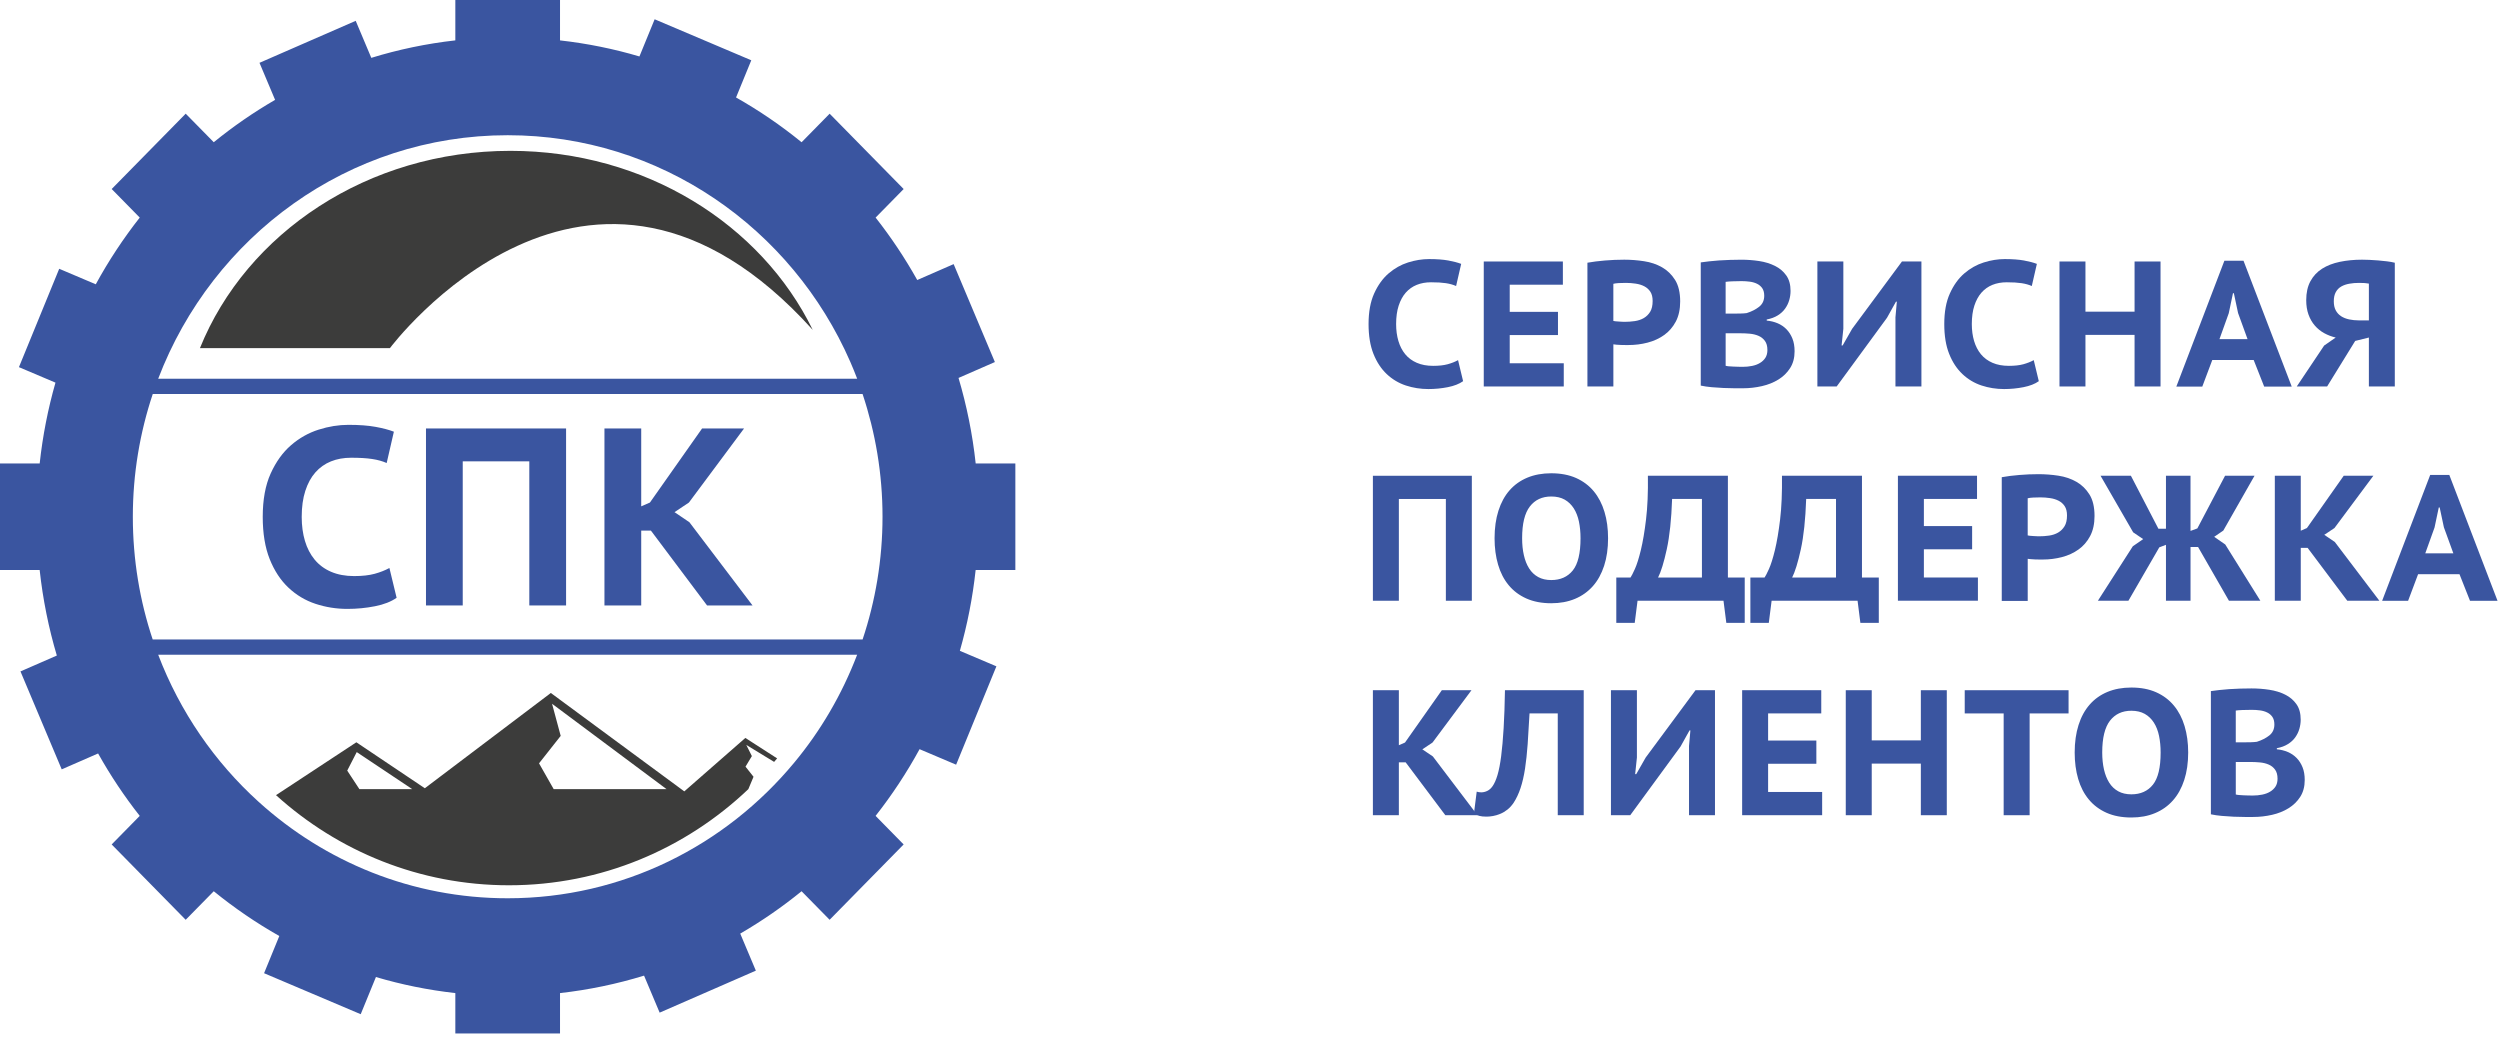
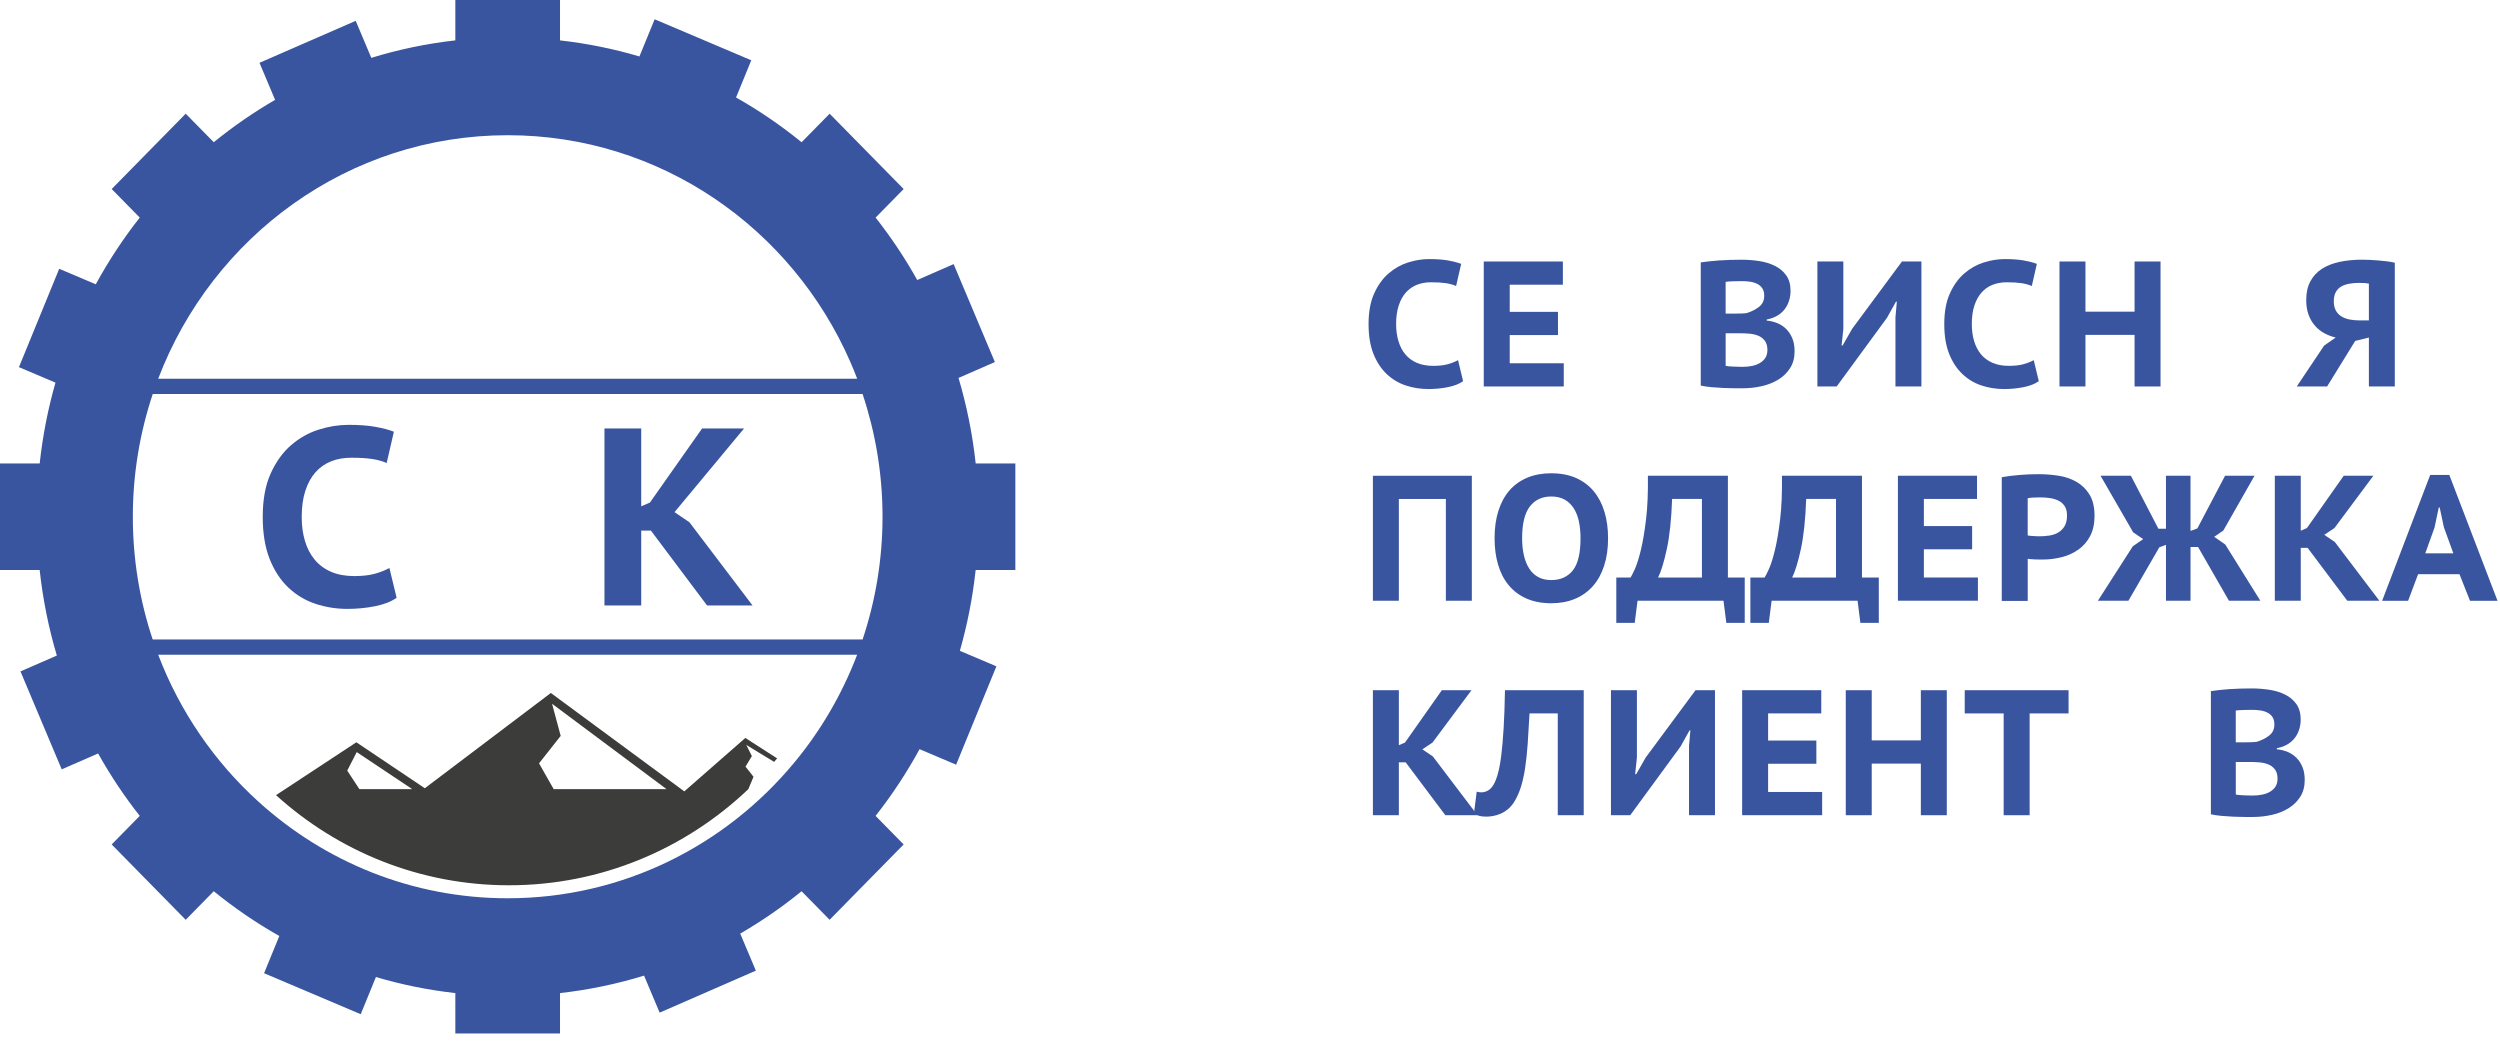
<svg xmlns="http://www.w3.org/2000/svg" width="127" height="53" viewBox="0 0 127 53" fill="none">
  <path d="M74.326 19.364C74.129 19.504 73.871 19.604 73.55 19.668C73.23 19.731 72.9 19.764 72.561 19.764C72.164 19.764 71.782 19.703 71.416 19.583C71.051 19.462 70.727 19.268 70.445 19.002C70.164 18.736 69.939 18.395 69.772 17.977C69.606 17.56 69.523 17.056 69.523 16.463C69.523 15.846 69.618 15.327 69.808 14.907C69.999 14.486 70.242 14.148 70.539 13.891C70.837 13.634 71.166 13.448 71.528 13.333C71.891 13.219 72.247 13.161 72.597 13.161C72.984 13.161 73.309 13.185 73.573 13.233C73.837 13.282 74.056 13.339 74.228 13.405L73.97 14.53C73.822 14.464 73.648 14.415 73.449 14.385C73.25 14.355 72.999 14.34 72.696 14.34C72.429 14.34 72.187 14.384 71.97 14.471C71.753 14.559 71.568 14.691 71.413 14.866C71.259 15.041 71.139 15.263 71.052 15.528C70.966 15.794 70.923 16.105 70.923 16.462C70.923 16.776 70.962 17.064 71.039 17.324C71.117 17.584 71.232 17.808 71.387 17.996C71.541 18.184 71.737 18.328 71.975 18.431C72.213 18.534 72.489 18.585 72.804 18.585C73.095 18.585 73.341 18.558 73.539 18.504C73.737 18.45 73.915 18.38 74.069 18.295L74.326 19.364Z" fill="#3A55A0" />
  <path d="M75.375 13.284H79.394V14.463H76.694V15.842H79.145V17.021H76.694V18.454H79.439V19.633H75.375V13.284Z" fill="#3A55A0" />
-   <path d="M80.64 13.346C80.907 13.298 81.204 13.26 81.531 13.233C81.857 13.206 82.184 13.192 82.511 13.192C82.843 13.192 83.179 13.218 83.518 13.27C83.856 13.321 84.16 13.424 84.431 13.578C84.701 13.732 84.922 13.947 85.095 14.222C85.267 14.498 85.353 14.862 85.353 15.315C85.353 15.714 85.279 16.054 85.131 16.335C84.982 16.616 84.784 16.845 84.538 17.02C84.291 17.196 84.01 17.325 83.696 17.406C83.38 17.488 83.057 17.528 82.725 17.528C82.695 17.528 82.645 17.528 82.573 17.528C82.502 17.528 82.427 17.527 82.347 17.524C82.266 17.521 82.191 17.517 82.12 17.511C82.048 17.505 81.995 17.499 81.959 17.492V19.633H80.641V13.346H80.64ZM82.6 14.371C82.475 14.371 82.355 14.374 82.239 14.38C82.123 14.386 82.03 14.399 81.958 14.417V16.304C81.981 16.31 82.02 16.316 82.074 16.322C82.128 16.328 82.184 16.333 82.244 16.335C82.303 16.339 82.358 16.341 82.409 16.345C82.459 16.348 82.499 16.349 82.529 16.349C82.701 16.349 82.873 16.337 83.046 16.312C83.218 16.287 83.371 16.236 83.505 16.158C83.638 16.08 83.746 15.972 83.83 15.837C83.913 15.7 83.954 15.517 83.954 15.288C83.954 15.094 83.915 14.939 83.839 14.821C83.761 14.703 83.659 14.611 83.531 14.544C83.403 14.477 83.258 14.433 83.095 14.409C82.931 14.384 82.766 14.371 82.6 14.371Z" fill="#3A55A0" />
  <path d="M90.96 14.779C90.96 14.937 90.938 15.092 90.893 15.247C90.849 15.4 90.779 15.544 90.684 15.677C90.59 15.81 90.465 15.926 90.31 16.022C90.156 16.119 89.968 16.188 89.749 16.231V16.286C89.945 16.304 90.129 16.349 90.301 16.421C90.474 16.494 90.623 16.595 90.751 16.725C90.879 16.856 90.98 17.013 91.054 17.198C91.129 17.382 91.165 17.598 91.165 17.846C91.165 18.178 91.089 18.463 90.938 18.699C90.787 18.935 90.59 19.128 90.345 19.279C90.102 19.43 89.823 19.543 89.507 19.615C89.192 19.687 88.872 19.724 88.546 19.724C88.439 19.724 88.297 19.724 88.122 19.724C87.947 19.724 87.76 19.72 87.561 19.71C87.362 19.701 87.16 19.688 86.955 19.67C86.75 19.651 86.565 19.625 86.398 19.588V13.33C86.523 13.311 86.665 13.293 86.822 13.276C86.979 13.257 87.148 13.242 87.329 13.23C87.511 13.218 87.696 13.209 87.886 13.203C88.077 13.197 88.266 13.193 88.457 13.193C88.765 13.193 89.068 13.216 89.365 13.261C89.663 13.307 89.93 13.389 90.167 13.507C90.405 13.625 90.596 13.786 90.742 13.992C90.888 14.196 90.96 14.459 90.96 14.779ZM88.109 15.931C88.198 15.931 88.303 15.93 88.425 15.927C88.546 15.924 88.649 15.917 88.732 15.905C88.982 15.827 89.192 15.719 89.365 15.583C89.537 15.447 89.623 15.261 89.623 15.025C89.623 14.868 89.59 14.741 89.525 14.645C89.459 14.548 89.372 14.472 89.262 14.418C89.151 14.363 89.028 14.327 88.892 14.309C88.755 14.291 88.616 14.281 88.473 14.281C88.3 14.281 88.143 14.285 88.001 14.291C87.858 14.296 87.745 14.306 87.662 14.318V15.932H88.109V15.931ZM88.528 18.635C88.693 18.635 88.853 18.62 89.004 18.589C89.156 18.559 89.29 18.509 89.405 18.439C89.521 18.37 89.613 18.282 89.681 18.177C89.749 18.071 89.784 17.939 89.784 17.782C89.784 17.588 89.743 17.434 89.659 17.32C89.576 17.205 89.468 17.119 89.334 17.061C89.201 17.004 89.052 16.967 88.888 16.952C88.725 16.937 88.56 16.93 88.394 16.93H87.663V18.581C87.699 18.593 87.75 18.602 87.819 18.608C87.886 18.614 87.962 18.619 88.046 18.622C88.129 18.626 88.214 18.628 88.3 18.631C88.386 18.633 88.462 18.635 88.528 18.635Z" fill="#3A55A0" />
  <path d="M96.288 16.132L96.359 15.325H96.315L95.861 16.141L93.303 19.633H92.323V13.284H93.642V16.704L93.553 17.548H93.607L94.088 16.704L96.619 13.284H97.608V19.633H96.289V16.132H96.288Z" fill="#3A55A0" />
  <path d="M103.571 19.364C103.375 19.504 103.117 19.604 102.796 19.668C102.475 19.731 102.145 19.764 101.807 19.764C101.409 19.764 101.027 19.703 100.662 19.583C100.297 19.462 99.972 19.268 99.691 19.002C99.409 18.736 99.184 18.395 99.018 17.977C98.851 17.56 98.769 17.056 98.769 16.463C98.769 15.846 98.863 15.327 99.054 14.907C99.244 14.486 99.487 14.148 99.784 13.891C100.082 13.634 100.411 13.448 100.774 13.333C101.136 13.219 101.492 13.161 101.843 13.161C102.229 13.161 102.554 13.185 102.818 13.233C103.082 13.282 103.301 13.339 103.473 13.405L103.215 14.53C103.067 14.464 102.893 14.415 102.694 14.385C102.495 14.355 102.244 14.34 101.941 14.34C101.674 14.34 101.432 14.384 101.215 14.471C100.998 14.559 100.813 14.691 100.658 14.866C100.504 15.041 100.384 15.263 100.297 15.528C100.211 15.794 100.168 16.105 100.168 16.462C100.168 16.776 100.207 17.064 100.284 17.324C100.362 17.584 100.477 17.808 100.632 17.996C100.787 18.184 100.983 18.328 101.22 18.431C101.458 18.534 101.734 18.585 102.049 18.585C102.34 18.585 102.586 18.558 102.784 18.504C102.983 18.449 103.16 18.38 103.314 18.295L103.571 19.364Z" fill="#3A55A0" />
  <path d="M108.436 17.012H105.941V19.633H104.622V13.284H105.941V15.833H108.436V13.284H109.755V19.633H108.436V17.012Z" fill="#3A55A0" />
-   <path d="M114.487 18.288H112.384L111.876 19.64H110.557L112.999 13.245H113.97L116.42 19.64H115.021L114.487 18.288ZM112.749 17.227H114.175L113.694 15.903L113.48 14.896H113.435L113.221 15.912L112.749 17.227Z" fill="#3A55A0" />
  <path d="M121.658 19.632H120.339V17.147L119.644 17.319L118.218 19.632H116.676L118.066 17.555L118.654 17.147C118.446 17.099 118.251 17.024 118.07 16.925C117.889 16.825 117.73 16.697 117.593 16.539C117.456 16.382 117.35 16.196 117.272 15.981C117.195 15.767 117.156 15.523 117.156 15.251C117.156 14.871 117.227 14.548 117.37 14.286C117.513 14.022 117.71 13.811 117.963 13.65C118.215 13.49 118.515 13.374 118.863 13.301C119.211 13.229 119.586 13.192 119.99 13.192C120.097 13.192 120.222 13.196 120.364 13.201C120.507 13.207 120.654 13.216 120.805 13.229C120.956 13.241 121.106 13.256 121.255 13.275C121.404 13.293 121.537 13.317 121.656 13.347V19.632H121.658ZM119.84 14.371C119.667 14.371 119.504 14.384 119.35 14.412C119.195 14.439 119.058 14.486 118.94 14.552C118.821 14.619 118.727 14.714 118.659 14.838C118.59 14.962 118.557 15.118 118.557 15.306C118.557 15.487 118.589 15.64 118.655 15.764C118.72 15.887 118.811 15.987 118.927 16.063C119.043 16.138 119.179 16.192 119.337 16.226C119.494 16.259 119.662 16.276 119.84 16.276H120.339V14.407C120.268 14.394 120.196 14.385 120.125 14.379C120.053 14.374 119.958 14.371 119.84 14.371Z" fill="#3A55A0" />
  <path d="M73.45 25.348H71.062V30.518H69.743V24.169H74.769V30.518H73.45V25.348Z" fill="#3A55A0" />
  <path d="M75.924 27.344C75.924 26.823 75.989 26.358 76.12 25.946C76.251 25.536 76.439 25.189 76.686 24.908C76.932 24.627 77.234 24.413 77.591 24.264C77.948 24.116 78.351 24.042 78.803 24.042C79.284 24.042 79.704 24.123 80.064 24.282C80.423 24.443 80.724 24.668 80.964 24.958C81.204 25.248 81.385 25.596 81.507 26.001C81.63 26.406 81.69 26.854 81.69 27.344C81.69 27.864 81.623 28.33 81.49 28.74C81.356 29.152 81.165 29.498 80.915 29.779C80.665 30.059 80.362 30.275 80.006 30.423C79.649 30.571 79.249 30.645 78.803 30.645C78.322 30.645 77.901 30.564 77.542 30.404C77.182 30.244 76.882 30.019 76.642 29.729C76.401 29.439 76.221 29.09 76.103 28.685C75.984 28.281 75.924 27.833 75.924 27.344ZM77.324 27.344C77.324 27.658 77.353 27.946 77.413 28.206C77.472 28.466 77.561 28.69 77.68 28.877C77.798 29.065 77.952 29.21 78.139 29.313C78.326 29.416 78.547 29.467 78.803 29.467C79.271 29.467 79.637 29.304 79.899 28.977C80.16 28.651 80.291 28.106 80.291 27.345C80.291 27.042 80.264 26.761 80.211 26.501C80.157 26.241 80.069 26.015 79.948 25.825C79.826 25.635 79.672 25.487 79.485 25.38C79.297 25.275 79.07 25.222 78.803 25.222C78.339 25.222 77.977 25.391 77.716 25.73C77.454 26.069 77.324 26.606 77.324 27.344Z" fill="#3A55A0" />
  <path d="M88.633 31.642H87.697L87.554 30.518H83.187L83.044 31.642H82.108V29.338H82.83C82.878 29.272 82.952 29.126 83.053 28.903C83.154 28.679 83.255 28.358 83.356 27.941C83.457 27.524 83.545 27.005 83.619 26.385C83.694 25.765 83.725 25.026 83.713 24.167H87.777V29.337H88.632V31.642H88.633ZM86.458 29.338V25.347H84.943C84.907 26.387 84.817 27.24 84.671 27.905C84.526 28.57 84.379 29.048 84.23 29.338H86.458Z" fill="#3A55A0" />
  <path d="M95.443 31.642H94.507L94.365 30.518H89.998L89.855 31.642H88.919V29.338H89.641C89.688 29.272 89.763 29.126 89.864 28.903C89.964 28.679 90.066 28.358 90.167 27.941C90.267 27.524 90.356 27.005 90.43 26.385C90.504 25.765 90.535 25.026 90.524 24.167H94.588V29.337H95.443V31.642H95.443ZM93.269 29.338V25.347H91.754C91.718 26.387 91.628 27.24 91.482 27.905C91.336 28.57 91.189 29.048 91.041 29.338H93.269Z" fill="#3A55A0" />
  <path d="M96.414 24.167H100.433V25.346H97.733V26.725H100.184V27.904H97.733V29.337H100.478V30.516H96.414V24.167Z" fill="#3A55A0" />
  <path d="M101.688 24.242C101.956 24.194 102.253 24.155 102.579 24.129C102.906 24.101 103.233 24.088 103.559 24.088C103.892 24.088 104.228 24.114 104.566 24.165C104.905 24.217 105.209 24.32 105.479 24.474C105.75 24.627 105.971 24.843 106.143 25.118C106.316 25.393 106.402 25.757 106.402 26.211C106.402 26.61 106.328 26.95 106.179 27.231C106.031 27.512 105.833 27.741 105.586 27.916C105.34 28.091 105.059 28.22 104.744 28.302C104.429 28.383 104.106 28.424 103.773 28.424C103.744 28.424 103.693 28.424 103.622 28.424C103.551 28.424 103.475 28.422 103.395 28.42C103.315 28.416 103.239 28.412 103.168 28.406C103.097 28.401 103.043 28.395 103.008 28.388V30.529H101.689V24.242H101.688ZM103.649 25.267C103.524 25.267 103.404 25.27 103.288 25.276C103.172 25.282 103.079 25.294 103.007 25.312V27.199C103.031 27.205 103.069 27.212 103.123 27.218C103.177 27.223 103.234 27.228 103.293 27.231C103.353 27.234 103.408 27.237 103.458 27.24C103.509 27.243 103.549 27.244 103.578 27.244C103.751 27.244 103.923 27.233 104.095 27.208C104.268 27.183 104.42 27.132 104.554 27.054C104.687 26.976 104.796 26.868 104.879 26.732C104.963 26.596 105.004 26.413 105.004 26.183C105.004 25.99 104.965 25.834 104.888 25.716C104.811 25.598 104.709 25.506 104.581 25.439C104.453 25.373 104.308 25.328 104.144 25.304C103.98 25.279 103.815 25.267 103.649 25.267Z" fill="#3A55A0" />
  <path d="M110.03 24.168H111.278V26.971L111.625 26.844L113.033 24.168H114.53L112.944 26.953L112.481 27.27L113.043 27.66L114.825 30.517H113.23L111.662 27.787H111.279V30.517H110.031V27.677L109.692 27.805L108.124 30.517H106.573L108.347 27.751L108.873 27.387L108.365 27.042L106.707 24.167H108.249L109.648 26.861H110.031V24.168H110.03Z" fill="#3A55A0" />
  <path d="M117.227 27.831H116.879V30.516H115.561V24.167H116.879V26.961L117.191 26.825L119.062 24.167H120.568L118.59 26.825L118.073 27.169L118.608 27.532L120.871 30.516H119.241L117.227 27.831Z" fill="#3A55A0" />
  <path d="M124.942 29.17H122.839L122.331 30.522H121.012L123.454 24.127H124.425L126.875 30.522H125.477L124.942 29.17ZM123.204 28.109H124.63L124.149 26.785L123.935 25.778H123.89L123.676 26.794L123.204 28.109Z" fill="#3A55A0" />
  <path d="M71.409 38.728H71.062V41.413H69.743V35.063H71.062V37.857L71.374 37.721L73.245 35.063H74.751L72.772 37.721L72.255 38.066L72.79 38.428L75.054 41.413H73.423L71.409 38.728Z" fill="#3A55A0" />
  <path d="M79.135 36.242H77.7C77.67 36.817 77.638 37.335 77.606 37.798C77.573 38.261 77.528 38.677 77.472 39.046C77.415 39.415 77.34 39.743 77.245 40.03C77.15 40.317 77.031 40.57 76.888 40.788C76.793 40.926 76.688 41.041 76.572 41.132C76.456 41.222 76.336 41.294 76.211 41.344C76.086 41.396 75.964 41.433 75.846 41.453C75.727 41.474 75.617 41.485 75.516 41.485C75.362 41.485 75.241 41.472 75.155 41.448C75.068 41.424 74.975 41.388 74.874 41.34L75.017 40.215C75.082 40.239 75.16 40.251 75.249 40.251C75.35 40.251 75.451 40.227 75.552 40.179C75.653 40.131 75.742 40.052 75.819 39.943C75.914 39.81 75.999 39.62 76.073 39.372C76.147 39.124 76.209 38.802 76.26 38.406C76.311 38.01 76.352 37.536 76.385 36.986C76.418 36.436 76.44 35.795 76.452 35.063H80.453V41.413H79.134V36.242H79.135Z" fill="#3A55A0" />
  <path d="M85.801 37.911L85.872 37.104H85.828L85.374 37.92L82.816 41.413H81.836V35.063H83.155V38.483L83.066 39.327H83.12L83.601 38.483L86.132 35.063H87.121V41.413H85.802V37.911H85.801Z" fill="#3A55A0" />
  <path d="M88.501 35.062H92.52V36.241H89.82V37.62H92.271V38.799H89.82V40.232H92.565V41.412H88.501V35.062Z" fill="#3A55A0" />
  <path d="M97.579 38.791H95.084V41.413H93.765V35.063H95.084V37.612H97.579V35.063H98.897V41.413H97.579V38.791Z" fill="#3A55A0" />
  <path d="M105.084 36.242H103.105V41.413H101.786V36.242H99.808V35.063H105.083V36.242H105.084Z" fill="#3A55A0" />
-   <path d="M105.394 38.228C105.394 37.708 105.459 37.243 105.59 36.831C105.72 36.42 105.909 36.074 106.156 35.793C106.402 35.512 106.704 35.297 107.06 35.149C107.417 35.001 107.821 34.927 108.272 34.927C108.753 34.927 109.174 35.007 109.533 35.167C109.893 35.327 110.193 35.553 110.433 35.843C110.674 36.133 110.856 36.481 110.977 36.886C111.099 37.291 111.16 37.739 111.16 38.228C111.16 38.749 111.093 39.214 110.959 39.625C110.825 40.036 110.634 40.382 110.384 40.663C110.135 40.944 109.832 41.16 109.475 41.307C109.118 41.456 108.718 41.529 108.272 41.529C107.791 41.529 107.371 41.449 107.011 41.289C106.652 41.129 106.352 40.904 106.111 40.613C105.87 40.323 105.691 39.975 105.572 39.57C105.453 39.165 105.394 38.718 105.394 38.228ZM106.793 38.228C106.793 38.543 106.823 38.83 106.882 39.09C106.942 39.351 107.031 39.574 107.149 39.762C107.268 39.95 107.421 40.095 107.608 40.198C107.795 40.301 108.017 40.352 108.272 40.352C108.741 40.352 109.107 40.189 109.368 39.862C109.63 39.535 109.76 38.991 109.76 38.229C109.76 37.927 109.733 37.646 109.68 37.386C109.626 37.125 109.539 36.9 109.417 36.71C109.296 36.52 109.141 36.371 108.954 36.265C108.767 36.16 108.539 36.106 108.272 36.106C107.808 36.106 107.447 36.276 107.185 36.614C106.924 36.953 106.793 37.49 106.793 38.228Z" fill="#3A55A0" />
  <path d="M116.875 36.558C116.875 36.715 116.853 36.87 116.808 37.025C116.764 37.179 116.694 37.322 116.599 37.456C116.505 37.589 116.38 37.704 116.225 37.8C116.071 37.897 115.883 37.967 115.663 38.009V38.064C115.86 38.082 116.044 38.127 116.216 38.2C116.389 38.272 116.538 38.373 116.666 38.504C116.794 38.634 116.895 38.791 116.969 38.976C117.044 39.16 117.08 39.377 117.08 39.624C117.08 39.957 117.004 40.241 116.853 40.477C116.702 40.713 116.505 40.906 116.26 41.057C116.017 41.209 115.738 41.321 115.423 41.393C115.107 41.465 114.787 41.502 114.461 41.502C114.354 41.502 114.212 41.502 114.037 41.502C113.862 41.502 113.675 41.498 113.476 41.489C113.277 41.48 113.075 41.466 112.87 41.448C112.665 41.43 112.48 41.403 112.313 41.367V35.108C112.438 35.09 112.58 35.071 112.737 35.054C112.894 35.036 113.063 35.021 113.244 35.008C113.426 34.997 113.611 34.987 113.801 34.981C113.992 34.975 114.181 34.972 114.372 34.972C114.68 34.972 114.983 34.994 115.28 35.04C115.578 35.086 115.845 35.167 116.082 35.285C116.32 35.403 116.511 35.564 116.657 35.77C116.803 35.974 116.875 36.237 116.875 36.558ZM114.024 37.71C114.113 37.71 114.218 37.708 114.34 37.706C114.461 37.702 114.564 37.695 114.647 37.683C114.897 37.605 115.107 37.497 115.28 37.362C115.452 37.225 115.538 37.04 115.538 36.804C115.538 36.647 115.505 36.52 115.44 36.423C115.374 36.327 115.287 36.25 115.177 36.196C115.067 36.141 114.943 36.105 114.807 36.087C114.67 36.069 114.531 36.06 114.388 36.06C114.216 36.06 114.058 36.063 113.916 36.069C113.773 36.075 113.66 36.084 113.577 36.096V37.711H114.024V37.71ZM114.443 40.413C114.608 40.413 114.768 40.398 114.92 40.367C115.071 40.337 115.205 40.288 115.32 40.218C115.436 40.149 115.528 40.061 115.597 39.955C115.664 39.849 115.699 39.717 115.699 39.56C115.699 39.367 115.658 39.213 115.574 39.098C115.491 38.983 115.383 38.897 115.249 38.84C115.116 38.782 114.967 38.746 114.804 38.731C114.64 38.716 114.475 38.708 114.309 38.708H113.578V40.359C113.614 40.372 113.665 40.381 113.734 40.386C113.801 40.392 113.877 40.397 113.961 40.401C114.044 40.404 114.129 40.407 114.215 40.41C114.301 40.411 114.377 40.413 114.443 40.413Z" fill="#3A55A0" />
  <path d="M20.148 30.367C19.87 30.564 19.504 30.707 19.05 30.797C18.596 30.887 18.129 30.932 17.65 30.932C17.086 30.932 16.546 30.846 16.029 30.675C15.511 30.504 15.053 30.23 14.653 29.853C14.254 29.477 13.936 28.993 13.7 28.402C13.465 27.811 13.347 27.096 13.347 26.257C13.347 25.383 13.481 24.649 13.75 24.054C14.02 23.459 14.364 22.979 14.785 22.616C15.205 22.252 15.673 21.989 16.186 21.826C16.698 21.663 17.203 21.582 17.7 21.582C18.247 21.582 18.706 21.616 19.081 21.685C19.455 21.754 19.765 21.835 20.009 21.93L19.643 23.522C19.433 23.428 19.187 23.359 18.905 23.317C18.623 23.274 18.268 23.253 17.838 23.253C17.459 23.253 17.117 23.315 16.81 23.439C16.503 23.563 16.24 23.75 16.021 23.998C15.802 24.246 15.632 24.559 15.51 24.935C15.388 25.312 15.327 25.753 15.327 26.259C15.327 26.704 15.382 27.111 15.491 27.479C15.601 27.847 15.765 28.164 15.984 28.429C16.203 28.694 16.48 28.901 16.817 29.046C17.153 29.191 17.544 29.265 17.99 29.265C18.403 29.265 18.749 29.226 19.032 29.149C19.313 29.072 19.563 28.974 19.782 28.854L20.148 30.367Z" fill="#3A55A0" />
-   <path d="M26.889 23.436H23.507V30.757H21.64V21.766H28.757V30.757H26.889V23.436Z" fill="#3A55A0" />
-   <path d="M33.066 26.954H32.574V30.757H30.706V21.766H32.574V25.722L33.016 25.529L35.666 21.766H37.798L34.997 25.529L34.265 26.017L35.022 26.53L38.228 30.756H35.918L33.066 26.954Z" fill="#3A55A0" />
+   <path d="M33.066 26.954H32.574V30.757H30.706V21.766H32.574V25.722L33.016 25.529L35.666 21.766H37.798L34.265 26.017L35.022 26.53L38.228 30.756H35.918L33.066 26.954Z" fill="#3A55A0" />
  <path d="M39.478 38.526L37.864 37.487L34.762 40.202L27.982 35.203L21.581 40.043L18.103 37.708L14.021 40.394C17.168 43.241 21.313 44.972 25.854 44.972C30.557 44.972 34.832 43.117 38.016 40.088L38.279 39.46L37.872 38.946L38.195 38.409L37.911 37.841L39.325 38.704C39.376 38.645 39.427 38.586 39.478 38.526ZM18.257 40.088L17.639 39.147L18.122 38.206L20.941 40.088H18.257ZM28.127 40.088L27.383 38.777L28.483 37.382L28.044 35.751L33.861 40.088H28.127Z" fill="#3C3C3B" />
-   <path d="M41.287 16.758C38.672 11.4 32.78 7.663 25.928 7.663C18.688 7.663 12.518 11.835 10.157 17.685H19.808C19.808 17.685 29.914 4.144 41.287 16.758Z" fill="#3C3C3B" />
  <path d="M51.58 28.957V23.544H49.565C49.403 22.05 49.108 20.598 48.693 19.199L50.54 18.392L48.445 13.417L46.596 14.225C45.972 13.109 45.264 12.049 44.481 11.053L45.906 9.603L42.146 5.776L40.721 7.226C39.679 6.377 38.565 5.616 37.391 4.952L38.165 3.062L33.256 0.979L32.483 2.868C31.181 2.482 29.832 2.207 28.449 2.052V0H23.131V2.051C21.663 2.216 20.236 2.516 18.862 2.939L18.07 1.058L13.182 3.191L13.975 5.073C12.879 5.708 11.838 6.428 10.859 7.225L9.434 5.775L5.674 9.602L7.099 11.053C6.266 12.113 5.517 13.247 4.865 14.442L3.008 13.654L0.962 18.651L2.818 19.438C2.439 20.763 2.168 22.136 2.016 23.544H0V28.957H2.015C2.177 30.451 2.472 31.903 2.887 33.302L1.04 34.108L3.135 39.083L4.984 38.276C5.608 39.392 6.315 40.452 7.099 41.447L5.673 42.898L9.433 46.725L10.859 45.275C11.901 46.123 13.015 46.885 14.189 47.549L13.415 49.439L18.324 51.522L19.097 49.633C20.399 50.019 21.747 50.294 23.131 50.449V52.5H28.449V50.449C29.917 50.284 31.343 49.984 32.718 49.562L33.51 51.442L38.397 49.309L37.604 47.427C38.7 46.792 39.741 46.071 40.72 45.275L42.145 46.725L45.905 42.898L44.48 41.447C45.313 40.387 46.062 39.253 46.714 38.058L48.571 38.846L50.617 33.849L48.761 33.062C49.14 31.737 49.411 30.364 49.563 28.956H51.58V28.957ZM25.79 6.869C33.556 6.869 40.235 11.601 43.197 18.387C43.32 18.668 43.435 18.952 43.545 19.24H8.036C10.797 12.002 17.703 6.869 25.79 6.869ZM40.346 38.743C36.853 42.956 31.629 45.632 25.79 45.632C20.936 45.632 16.508 43.783 13.145 40.739C10.904 38.713 9.14 36.154 8.036 33.26H43.543C42.775 35.272 41.691 37.123 40.346 38.743ZM43.82 32.485H7.757C7.103 30.528 6.748 28.432 6.748 26.25C6.748 24.068 7.107 21.973 7.76 20.016H43.819C44.472 21.973 44.832 24.068 44.832 26.25C44.832 28.433 44.473 30.528 43.82 32.485Z" fill="#3A55A0" />
</svg>